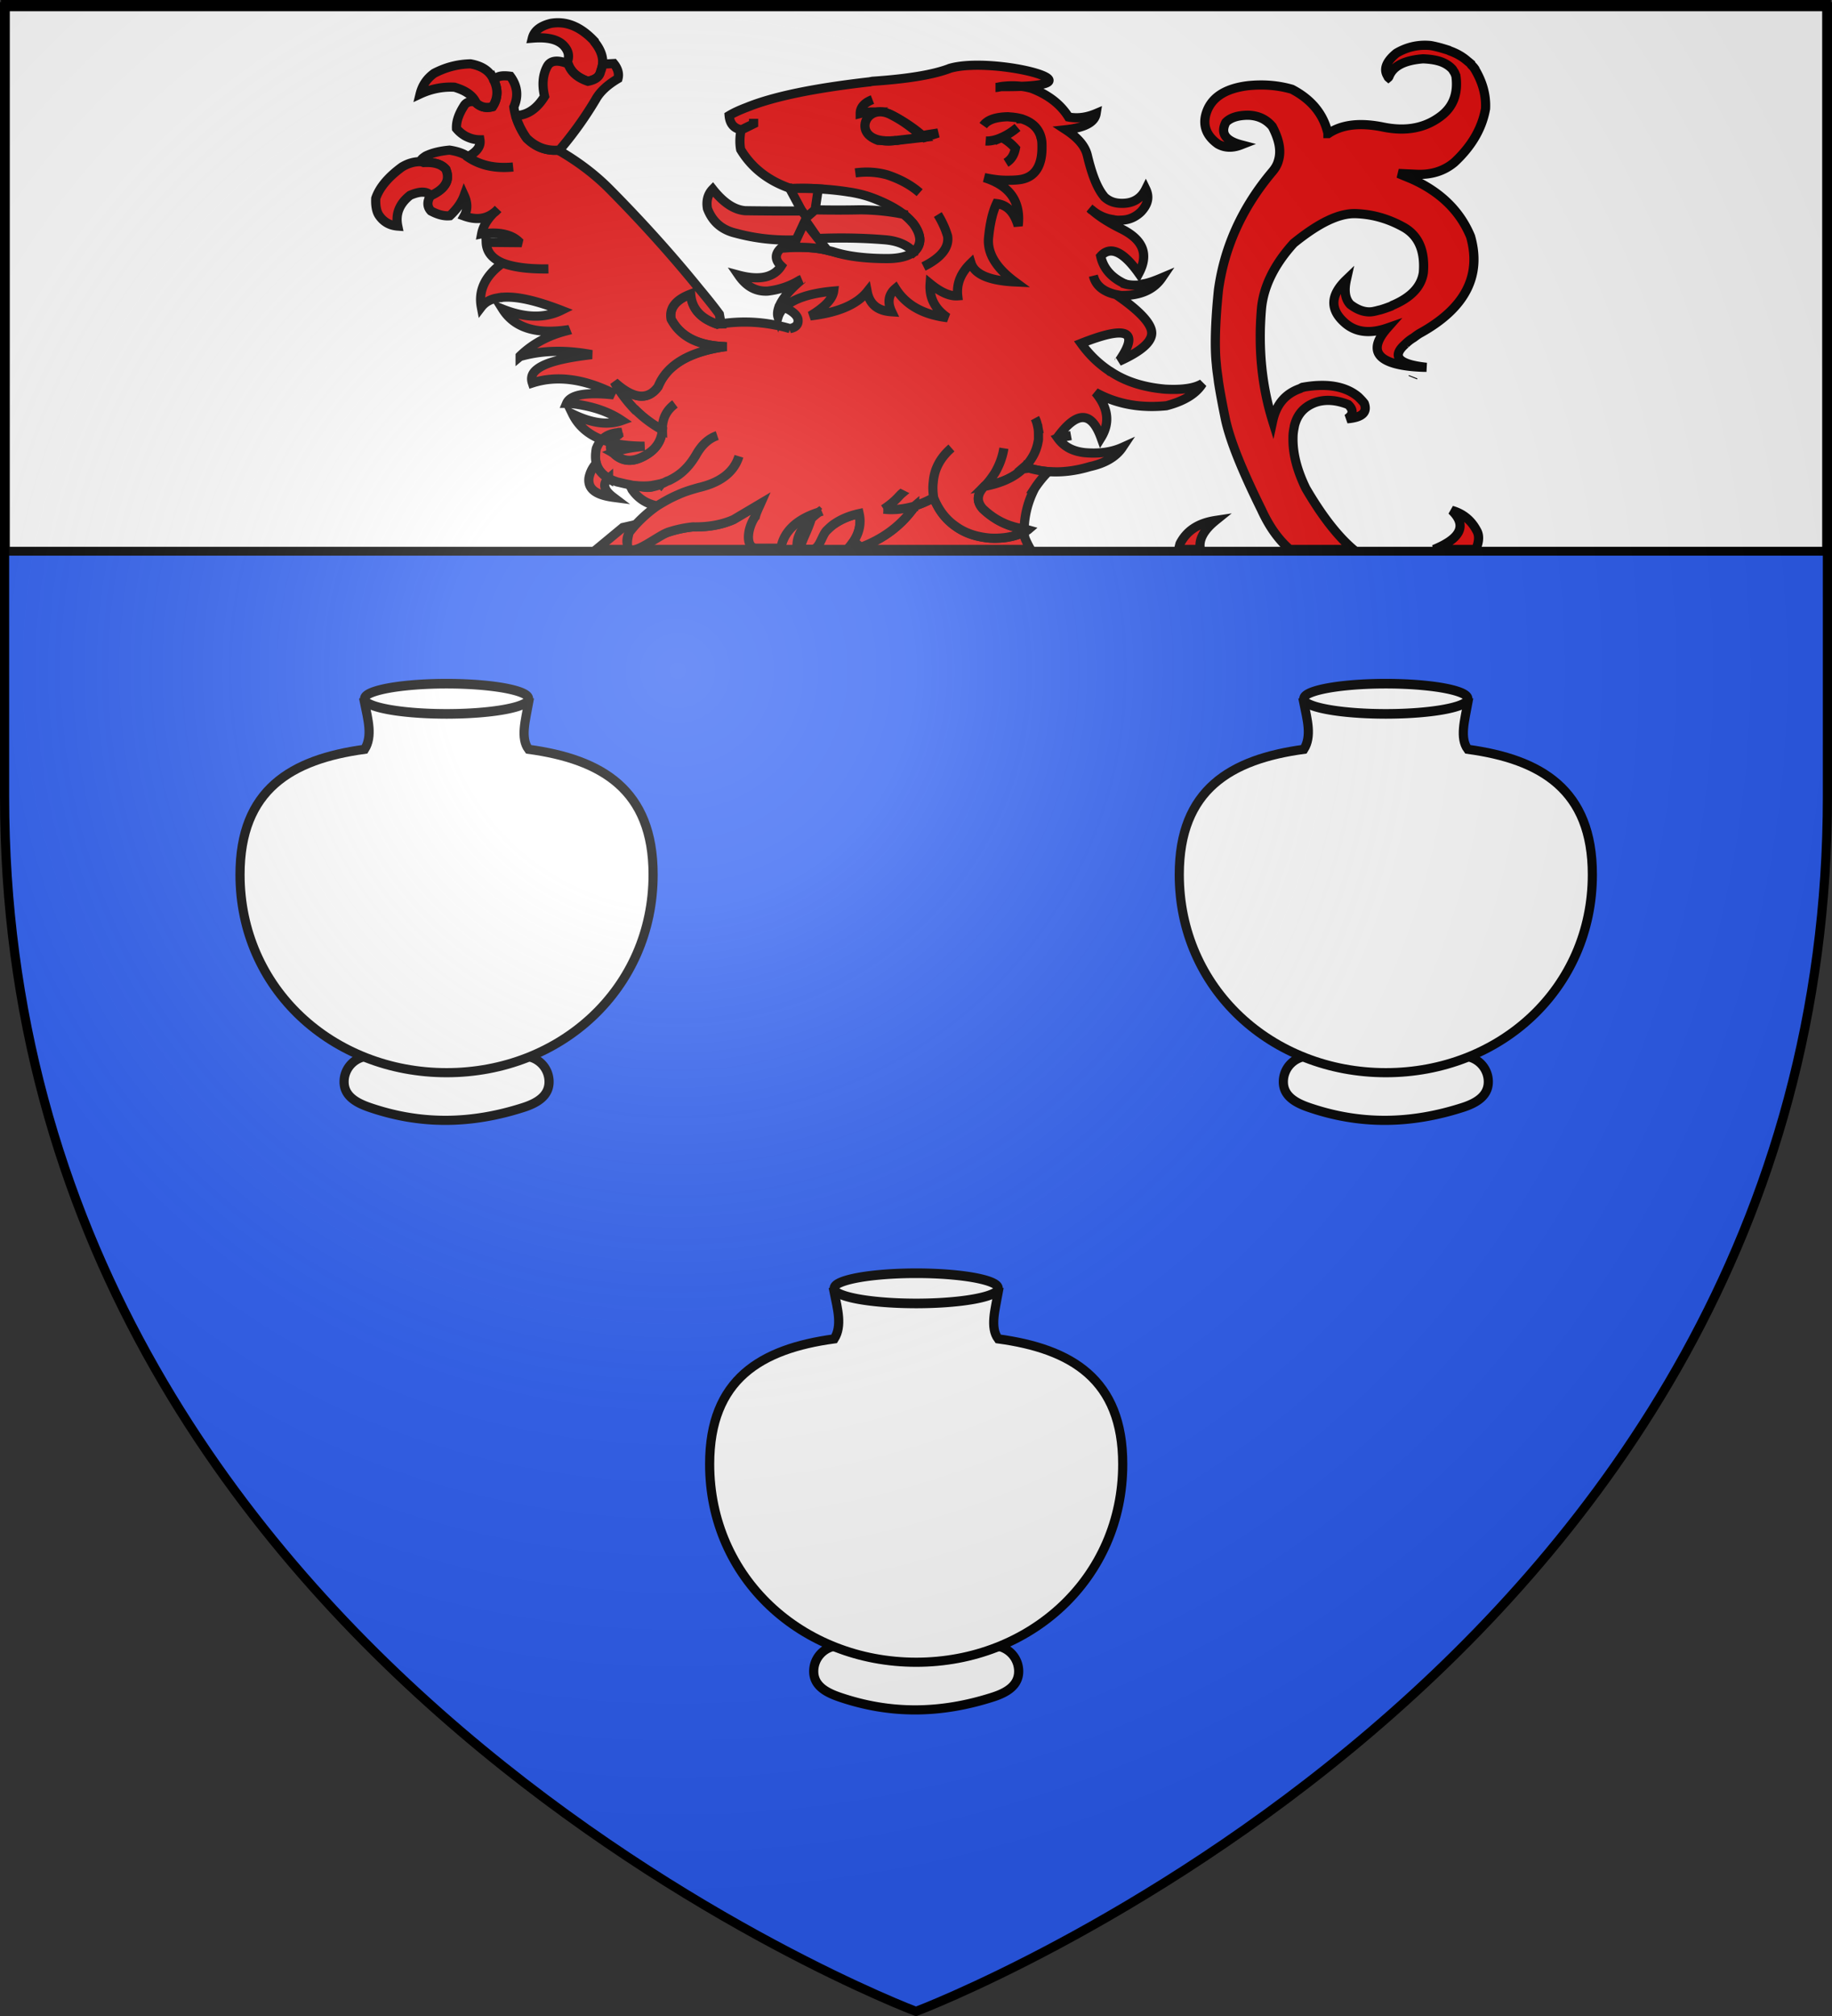
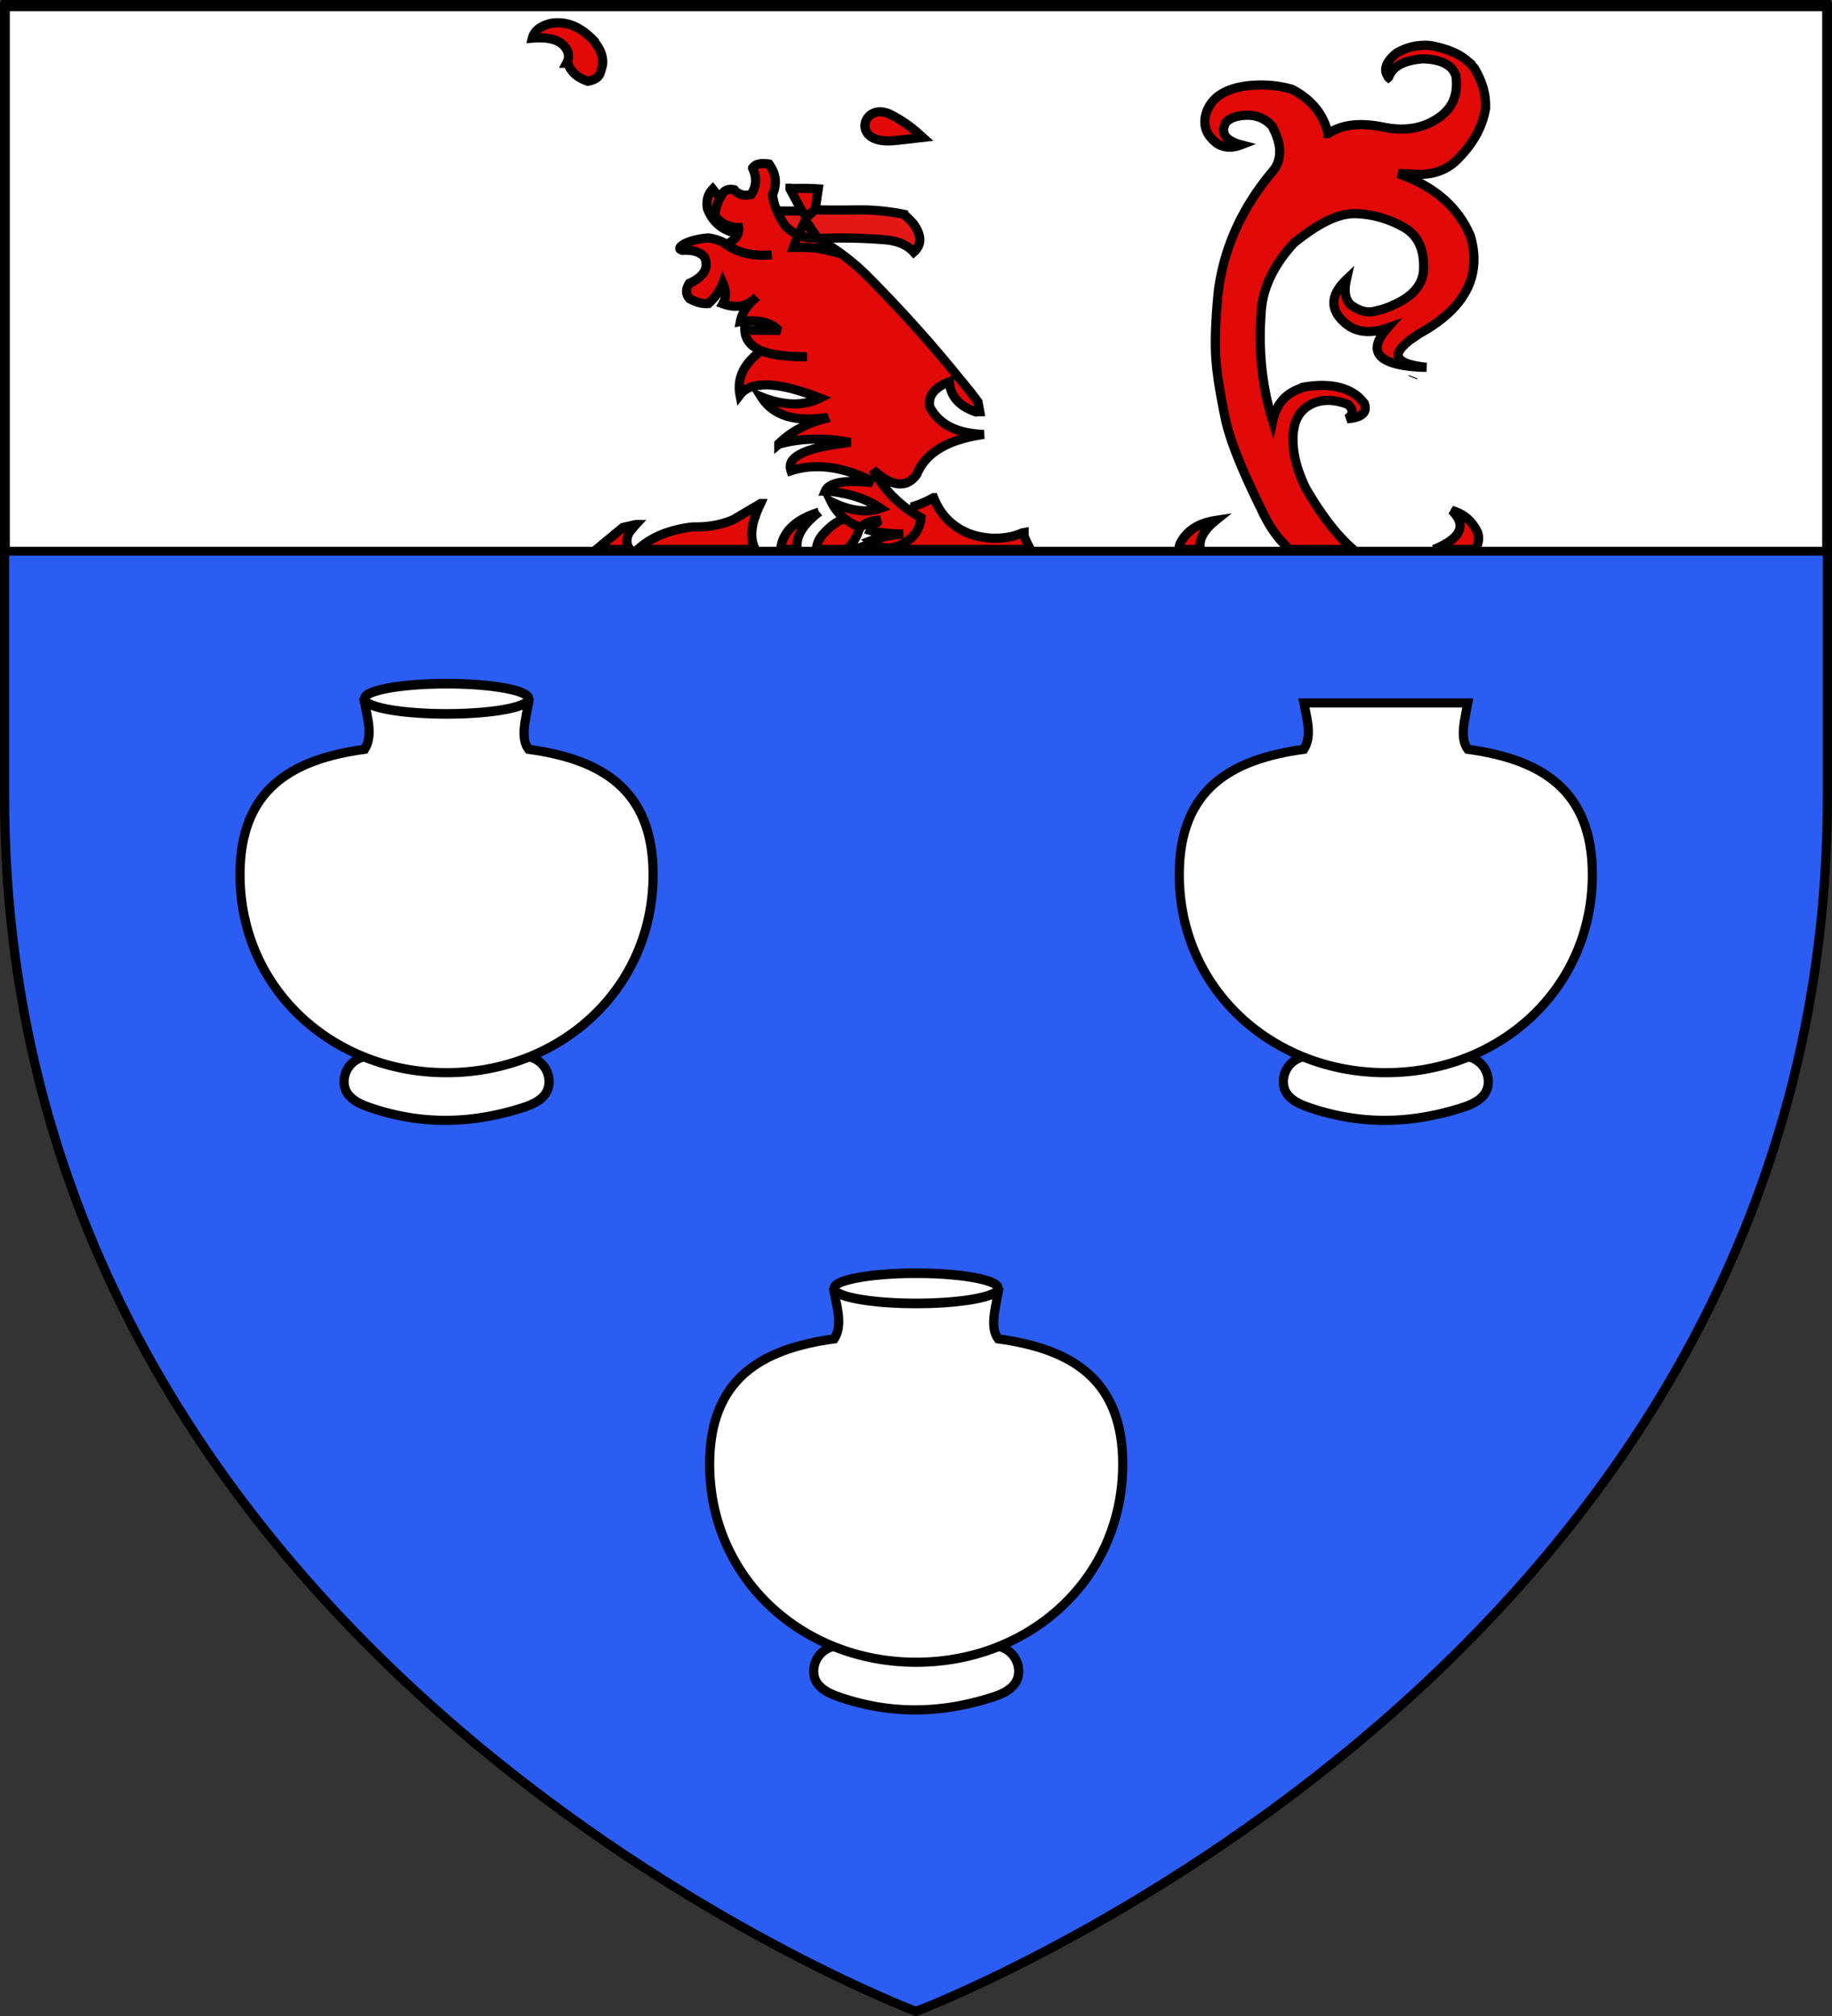
<svg xmlns="http://www.w3.org/2000/svg" xmlns:xlink="http://www.w3.org/1999/xlink" height="660" width="600" version="1.0">
  <rect width="100%" height="100%" fill="#333333" stroke="none" />
  <defs>
    <radialGradient xlink:href="#a" id="b" gradientUnits="userSpaceOnUse" gradientTransform="matrix(1.353 0 0 1.349 -77.63 -85.747)" cx="221.445" cy="226.331" fx="221.445" fy="226.331" r="300" />
    <linearGradient id="a">
      <stop style="stop-color:white;stop-opacity:.314" offset="0" />
      <stop offset=".19" style="stop-color:white;stop-opacity:.251" />
      <stop style="stop-color:#6b6b6b;stop-opacity:.125" offset=".6" />
      <stop style="stop-color:black;stop-opacity:.125" offset="1" />
    </linearGradient>
  </defs>
  <g style="display:inline">
    <path style="fill:#2b5df2;fill-opacity:1;fill-rule:evenodd;stroke:none" d="M300 658.5s298.5-112.32 298.5-397.772V2.176H1.5v258.552C1.5 546.18 300 658.5 300 658.5z" />
    <g style="display:inline">
      <path style="fill:#fff;fill-opacity:1;fill-rule:nonzero;stroke:#000;stroke-width:2.902;stroke-miterlimit:4;stroke-opacity:1;stroke-dasharray:none" d="M1.532 2.114h596.466v179.009H1.532z" transform="translate(.235 -.663)" />
    </g>
  </g>
  <g style="stroke-width:3;stroke-miterlimit:4;stroke-dasharray:none">
    <path d="M467.063 15.406c-3.455-.065-6.714.816-9.72 2.594-3.434 2.805-4.352 5.431-2.75 7.656 0 .097.01.185.126.282.114-.097.104-.279.219-.375 1.372-3.386 5.026-5.236 11.093-5.72 2.634.097 4.803.48 6.406 1.157 1.374.58 2.418 1.348 3.22 2.219.228.29.333.585.562.875.229.29.365.797.594 1.281.8 5.708-.806 10.06-4.813 13.156-5.152 3.967-11.444 5.204-19 3.657-7.557-1.548-13.504-.874-17.969 2.124h-.125v-.093c-1.49-6.385-5.485-11.117-11.781-14.407-4.35-1.257-9.183-1.736-14.563-1.156-7.556.968-12.137 4.055-13.625 9.375-1.03 3.773.243 7.076 3.907 9.688 2.174 1.257 4.68 1.442 7.656.281-5.152-1.354-6.864-3.764-5.031-7.344 1.373-1.45 3.796-2.343 7.344-2.343 3.32.096 5.928 1.365 7.875 3.687 2.29 4.353 2.999 8.023 1.968 11.313-.343 1.257-1.053 2.435-1.969 3.5-9.845 11.705-15.678 24.563-17.625 38.687-1.144 11.125-1.26 19.248-.687 24.375.114 1.838.459 3.687.688 5.719.572 3.676 1.365 7.83 2.28 12.281 1.49 6.869 5.401 16.63 11.813 29.594 2.46 5.393 5.511 9.742 9.25 13h20.813c-5.248-4.457-10.39-11.186-15.531-19.969-2.977-6.095-4.335-11.591-4.22-16.719 0-1.257.21-2.433.438-3.594v-.093c.802-3.29 2.524-5.518 5.156-6.969 3.55-1.935 7.776-1.932 12.47-.094 1.83 1.742 1.716 3.302-.344 4.657 4.806-.387 6.77-2.033 5.625-5.032-.573-.774-1.251-1.447-1.938-2.125-4.007-3.386-9.975-4.573-17.875-3.218-.114.096-.24.093-.469.093-.228.097-.553.31-.781.407-4.924 1.74-7.793 5.304-8.938 10.625-3.548-11.416-4.8-23.684-3.656-36.938.687-7.062 4.122-14.22 10.531-21.281 8.13-6.579 14.765-9.881 20.375-9.688 5.495.194 10.652 1.664 15.688 4.469 4.924 2.806 6.979 7.813 6.406 14.875-.688 4.547-4.004 8.047-9.844 10.563-.343.096-.457.278-.687.375-1.03.387-2.283.863-3.656 1.25-.573.096-1.147.31-1.719.406-2.633.677-5.398-.187-8.031-2.219-1.717-1.838-2.052-4.546-1.25-8.125-5.152 4.934-5.486 9.556-.906 13.813 3.662 3.482 8.472 4.062 14.312 2.03-6.412 7.256-3.563 11.624 8.688 12.688 1.259.097 2.636.188 4.125.188-9.273-.968-11.57-3.593-6.875-7.656a13.102 13.102 0 0 1 2.625-2.032c.8-.58 1.49-1.141 2.406-1.625 14.538-8.126 19.944-18.664 16.281-31.531-3.32-8.03-9.509-14.337-18.781-18.594-1.488-.677-3.096-1.257-4.813-2.031 1.946.097 4.001.185 6.063.281 4.807.194 8.931-1.132 12.25-3.937 5.61-5.224 9.042-11.05 10.187-17.532.23-4.352-.93-8.709-3.562-13.062-.116-.097-.094-.188-.094-.188-.343-.483-.689-.769-1.031-1.156-.116-.193-.219-.278-.219-.375-.458-.387-.822-.675-1.281-1.062-1.488-1.258-3.324-2.32-5.5-3.094-.115-.097-.324-.122-.438-.219-1.833-.58-3.667-1.144-5.843-1.531-.501-.048-1.007-.084-1.5-.094zM305.78 163.5a34.415 34.415 0 0 1-6.187 2.719c0 .193-.104.276-.219.469-4.236 5.902-9.965 10.257-17.406 13.062-.682.252-1.387.493-2.094.719h57.656a30.052 30.052 0 0 1-2-4.094c-.114-.484-.125-.856-.125-1.438l-.562.094c-2.977 1.354-6.525 1.912-10.531 1.719-4.58-.387-8.223-1.619-11.313-3.844-3.207-2.225-5.615-5.343-7.219-9.406zm-56.687 1.938-8.813 5.218c-3.663 1.645-8.13 2.535-13.281 2.438h-.094c-2.747.29-5.377.85-7.781 1.625a27 27 0 0 0-10.25 5.75h38.5c-1.485-2.857-1.551-6.378-.094-10.688l.094-.093c.343-1.355 1.032-2.703 1.719-4.25zm226.344 2.218c5.078 4.865 3.126 9.17-5.813 12.813h13.719c1.125-2.587 1.219-4.698.219-6.313-1.718-3.192-4.348-5.436-8.125-6.5zm-207.22.594c-7.326 2.32-11.552 6.083-12.468 11.5.053.242.123.478.188.719h5.187c-.53-3.368.998-6.726 4.594-10.094a24.18 24.18 0 0 1 2.5-2.125zm13.157.469c-3.09.677-5.71 1.765-8 3.312-.916.582-1.73 1.351-2.531 2.125-2.279 2.07-3.399 4.171-3.438 6.313h9.969c.842-.854 1.54-1.768 2.188-2.656 1.946-2.903 2.499-5.999 1.812-9.094zm116.781 2.25c-5.724.87-9.512 3.368-11.687 7.625-.184.635-.32 1.264-.438 1.875h7.125c-.68-3.082.997-6.263 5-9.5zm-189.906 1.344-4.25.968-8.688 7.188h11.063c-1.255-1.464-1.388-3.335-.313-5.531.687-.87 1.387-1.756 2.188-2.625z" style="fill:#e20909;fill-opacity:1;stroke:#000;stroke-width:3;stroke-miterlimit:4;stroke-opacity:1;stroke-dasharray:none" transform="translate(0 -.588)" />
-     <path d="M311.152 22.943c-5.495 2.128-13.967 3.483-25.414 4.257-.344.096-.687.096-.916.193h-.115c-17.858 2.032-31.252 4.74-40.067 8.32-2.29.87-4.236 1.741-5.838 2.709.229 2.612 1.488 4.16 3.892 4.643v.097l4.121-2.032v-1.644 1.644l-4.121 2.032c-.458 2.418-.458 4.547-.115 6.385 3.55 5.901 8.93 10.158 16.142 12.673h.114l.115.097c3.205-.097 6.296-.097 9.043.096 3.778.194 7.213.58 10.189 1.064h.114c2.977.484 5.495 1.161 7.785 2.032 4.007 1.548 7.327 3.29 9.845 5.224 1.26.967 2.29 2.032 3.205 3.096 2.748 3.773 2.862 6.868.115 9.287a1.583 1.583 0 0 0-.458.29c-1.603 1.064-4.236 1.838-8.242 1.838-7.213 0-13.165-.774-17.63-2.225-.572-.193-1.26-.29-1.946-.484-3.091-.774-6.869-1.064-11.105-.967-1.259.097-2.747.193-4.12.29-2.061 1.935-1.947 3.87.114 5.805-2.404 3.773-7.098 4.837-13.967 2.999 2.519 3.676 5.61 5.417 9.502 5.224 3.434-.387 7.098-1.452 10.532-3.58l.687-.29c-.23.097-.458.193-.458.484-3.549 2.999-5.838 5.804-6.869 8.223v.096c-.114 0-.114 0-.114.097-.458 1.258-.687 2.419-.344 3.483.344-1.161 1.03-2.225 2.061-3.193 2.976-2.805 8.357-4.643 16.141-5.32-.343 2.612-2.976 5.32-7.67 8.126 9.159-1.064 15.34-3.773 18.66-7.933.802 4.16 3.435 6.288 8.014 6.579-1.488-3.096-1.03-5.708 1.259-7.643 3.32 5.32 8.93 8.61 17.056 9.577-4.121-2.805-6.067-6.481-5.724-11.125 3.55 2.902 6.525 4.16 9.044 3.967-.458-3.967 1.03-7.546 4.35-10.739 1.145 3.676 5.953 5.805 14.426 6.192-6.297-4.644-9.044-9.384-8.702-14.221.458-4.934 1.374-8.707 2.633-11.416 3.434.387 5.724 2.71 7.098 7.256.916-7.933-2.747-13.157-11.105-15.769 2.405.484 4.808.87 7.098.87 1.488 0 2.862 0 4.35-.193 4.808-.58 7.441-4.063 7.441-10.448 0-1.257 0-2.418-.343-3.385v-.097c-.802-2.902-2.862-4.837-6.068-5.901-.114-.097-.343-.097-.457-.097 0-.097-.228-.097-.228-.097-.688-.193-1.26-.29-2.062-.387-.572-.097-1.26-.097-1.945-.193-4.007.096-6.754.967-8.13 2.902 1.375-1.935 4.123-2.806 8.13-2.902.687.096 1.373.096 1.945.193.801.097 1.374.194 2.062.387 0 0 .228 0 .228.097.115 0 .344 0 .457.097 3.206 1.064 5.266 2.999 6.068 5.9v.098c.343.967.343 2.128.343 3.385 0 6.385-2.633 9.868-7.44 10.448-1.49.194-2.863.194-4.351.194-2.29 0-4.694-.387-7.098-.87 8.358 2.611 12.02 7.835 11.105 15.768-1.374-4.547-3.664-6.869-7.098-7.256-1.26 2.71-2.174 6.482-2.633 11.416-.343 4.837 2.405 9.577 8.702 14.22-8.472-.386-13.281-2.515-14.426-6.19-3.319 3.192-4.808 6.771-4.35 10.738-2.519.193-5.495-1.065-9.044-3.967-.343 4.644 1.603 8.32 5.724 11.125-8.128-.967-13.737-4.256-17.056-9.577-2.29 1.935-2.747 4.547-1.26 7.643-4.578-.29-7.211-2.419-8.013-6.579-3.32 4.16-9.501 6.869-18.66 7.933 4.694-2.806 7.327-5.514 7.67-8.126-7.784.677-13.165 2.515-16.141 5.32 2.747 1.258 4.236 2.612 4.465 3.967.229 1.644-.687 2.612-2.633 2.999a43.39 43.39 0 0 0-4.808-1.161c-5.839-1.161-11.563-1.258-17.287-.484-.229 0-.343 0-.458.097-.457 0-.915 0-1.259.097-5.61-1.935-8.357-5.224-8.7-9.868-4.808 1.838-7.098 4.547-6.411 8.223 3.091 5.805 8.93 8.707 17.744 8.997h.573-.573c-11.791 1.645-19.118 5.998-21.98 13.06-3.32 4.644-8.128 4.16-14.31-1.451.344.774.916 1.645 1.374 2.322 1.603 2.515 3.435 4.74 5.38 6.772h.115c2.633 2.612 5.495 4.74 8.815 6.578-.114-3.58 1.26-6.385 4.121-8.513-2.862 2.128-4.235 4.934-4.12 8.513-.344 3.773-2.29 6.578-5.954 8.513-3.663 2.032-6.754 1.838-9.387-.29-.343-.29-.572-.58-.916-.774-.801-.967-1.03-2.032-.343-3.29l-3.206-.967c-.801.774-1.373 1.742-1.831 2.903-.344 1.838-.344 3.482 0 4.837.572 2.128 1.946 3.676 4.006 4.933.802.387 1.718.774 2.862 1.161 1.374.29 2.748.678 4.007.871.23.097.573.097.801.193.573.097 1.26.097 1.947.193 1.488.098 2.976.098 4.464-.097 1.03-.193 2.175-.387 3.32-.677.23-.097.458-.193.687-.193.572-.29 1.03-.58 1.717-.774 1.374-.678 2.862-1.548 4.121-2.612 1.832-1.548 3.32-3.386 4.694-5.708 1.832-3.29 4.121-5.418 6.983-6.385-2.862.967-5.151 3.096-6.983 6.385-1.374 2.322-2.862 4.16-4.694 5.708-1.259 1.065-2.747 1.934-4.12 2.612-.688.193-1.146.483-1.718.774-.229 0-.458.097-.687.193l-.229.29a20.87 20.87 0 0 1-2.976.87c-.23.098-.458.098-.458.098-1.488.097-2.862 0-4.121-.484-.687-.097-1.374-.097-1.947-.193-.228-.097-.572-.097-.8-.193.114.097.114.29.228.386 0 .193.229.484.344.677 0 .097.114.29.228.387 0 .097 0 .193.115.29 1.946 2.805 4.693 4.547 8.128 5.223 2.175-1.353 4.35-2.61 6.869-3.676 2.06-.967 4.35-1.644 6.754-2.32 7.097-1.645 11.562-5.031 13.165-10.256-1.603 5.224-6.068 8.61-13.165 10.255-2.404.677-4.694 1.354-6.754 2.321-2.519 1.065-4.694 2.322-6.87 3.676-2.518 1.743-4.807 3.773-6.982 6.096-.802.87-1.489 1.741-2.175 2.611-3.286 12.2 8.273 1.304 13.05-.193a38.785 38.785 0 0 1 7.785-1.645h.114c5.152.097 9.616-.774 13.28-2.419l8.814-5.224c-.687 1.55-1.373 2.903-1.717 4.257l-.114.097c-2.886 4.44-2.974 10.263.417 10.263h8.054c.916-5.418 5.152-9.49 12.478-11.811.344-.098.687-.193.916-.29-.229.097-.572.192-.916.29a24.432 24.432 0 0 0-2.518 2.128c-1.392 4.908-4.905 10.037-2.723 10.037h3.047c2.43 0 3.108-4.64 4.827-6.264.802-.774 1.603-1.548 2.519-2.128 2.29-1.548 4.922-2.611 8.013-3.288.687 3.095.115 6.19-1.831 9.092l2.404 1.935c7.44-2.804 13.165-7.158 17.4-13.06.115-.192.23-.29.23-.484-.115.098-.344.098-.344.194h-.115c-3.32.87-6.525 1.258-9.73.87h-.115.115c2.06-1.354 3.778-2.805 5.151-4.353.23-.193.344-.387.573-.581a17.037 17.037 0 0 1 0 0c-.23.193-.344.387-.573.581-1.373 1.548-3.09 3-5.151 4.354h-.115.115c3.205.386 6.41 0 9.73-.871h.115c0-.097.229-.097.343-.194a34.226 34.226 0 0 0 6.18-2.708c-.227-1.742-.342-3.386-.114-5.128.344-4.256 2.29-7.932 5.953-11.125-3.663 3.193-5.61 6.869-5.953 11.125-.228 1.742-.114 3.386.115 5.128 1.603 4.063 4.007 7.159 7.213 9.384 3.09 2.225 6.753 3.482 11.332 3.87 4.007.193 7.557-.388 10.532-1.742.115-.098.344-.194.573-.29h.114c0-.098.23-.194.345-.292.228-.096.687-.29.8-.386-.343-.097-.8-.193-1.26-.29-5.265-.775-9.615-2.902-13.508-6.58-2.175-2.418-1.946-4.836.457-7.351 1.374-1.355 2.405-2.806 3.434-4.354 1.49-2.515 2.519-5.224 2.978-8.126-.458 2.902-1.488 5.611-2.978 8.126-1.029 1.548-2.06 3-3.434 4.354 5.61-1.065 9.73-3 12.593-5.708.229-.193.458-.484.688-.676l.114-.098c.116-.194.344-.386.458-.58h.114-.114c.114-.098.114-.098.229-.194 1.945-2.322 3.09-4.74 3.549-7.449.114-.387.114-.677.114-1.064v-.871c0-.774 0-1.548-.114-2.322-.115 0-.115 0 0 0-.23-1.16-.458-2.321-1.03-3.386.572 1.065.8 2.226 1.03 3.386-.115 0-.115 0 0 0 .114.774.114 1.548.114 2.322v.871c0 .387 0 .677-.114 1.064-.458 2.709-1.603 5.127-3.549 7.449-.116.097-.116.097-.116.194h-.114c-.116.193-.344.386-.458.58l-.114.098c.114.096.228.096.343.096.343.097.687.29 1.03.29 1.945.582 4.121.968 6.297 1.162 4.35.29 8.813-.194 13.621-1.645 4.923-1.064 8.586-3.192 10.647-6.288-3.435 1.548-7.556 2.128-12.135 1.741-4.007-.387-6.983-1.935-9.044-4.837l.23-.097h.115-.112l-.23.097 4.352-.774-3.779.677-.228-.677c6.181-8.126 10.76-7.836 13.852.677 2.977-4.837 2.404-9.77-1.831-14.801 6.868 3.773 14.537 5.224 23.239 4.353 5.952-1.547 9.845-4.063 11.79-7.255-2.518 1.548-6.524 2.128-12.134 1.838-6.869-.58-12.937-2.419-17.86-5.708-.228 0-.343-.097-.343-.193-3.663-2.419-6.754-5.418-9.387-9.094 15.11-5.998 19.232-4.063 12.478 5.708 0 .097 0 .097-.116.193 7.098-3.192 10.761-6.288 10.761-9.287 0-2.999-3.892-7.255-11.677-12.576-4.235-.968-6.64-3-7.44-6.192.8 3.193 3.205 5.224 7.44 6.192.688.097 1.26.29 1.947.29 6.067 0 10.417-1.935 13.05-5.804-2.29.967-4.351 1.741-6.182 2.031-.114 0-.114 0-.114.097h-.23c-.228.097-.457.097-.457.193-1.946.194-3.663.097-5.036-.29 0-.097-.116-.097-.229-.097-4.122-1.934-6.869-4.837-7.784-8.996 3.09-3.483 7.325-1.645 12.477 5.61 3.32-6.19 1.488-10.931-5.609-14.51-4.122-2.032-7.326-4.064-9.73-6.192l-.23-.097c-.228-.193-.343-.387-.572-.58.23.193.344.387.573.58l.229.097a13.5 13.5 0 0 0 6.868 3.096c.8.193 1.718.29 2.518.193 2.634 0 4.808-.967 6.64-2.709 2.29-2.418 2.863-4.837 1.602-7.449-1.488 3-4.007 4.547-7.325 4.644-2.634.097-4.58-.58-6.182-2.032-.458-.58-.916-1.16-1.26-1.74-1.717-2.71-3.09-6.58-4.35-11.803-.688-3.096-3.09-5.901-7.097-8.513 6.18-.678 9.501-2.419 9.958-5.321-2.976 1.257-5.951 1.741-9.042 1.16-2.519-4.062-6.526-7.255-12.136-9.383-3.09-.87-6.411-1.064-9.959-.58-.572.096-1.26.29-1.832.29.572 0 1.26-.194 1.832-.29 37.465.293-1.981-10.207-16.713-5.997zm16.485 22.83c-1.833.775-3.55 1.065-4.809.968 1.26.097 2.977-.193 4.809-.967.228-.097.343-.194.456-.194 1.717-.774 3.435-1.838 5.152-3.289-1.717 1.451-3.435 2.515-5.152 3.29 1.717.967 3.091 2.031 4.465 3.579-.458 2.225-1.374 3.676-3.09 4.74 1.716-1.064 2.632-2.515 3.09-4.74-1.374-1.548-2.748-2.612-4.465-3.58-.113 0-.228.097-.456.194zm-41.213-8.512c1.718 0 3.206.193 4.809.677.228.097.572.29.915.387 4.122 2.128 7.67 4.547 10.647 7.255l4.464-1.45-3.37.525-10.138 1.893c-.458 0-.801 0-1.145.097a17.725 17.725 0 0 1-3.205 0c-.573-.097-1.26-.097-1.832-.097-2.29-.87-3.549-2.225-3.778-4.16-.343-1.838.573-3.58 2.633-5.127h-1.373c-1.03.096-2.175.193-3.32.483 0-1.934 1.26-3.482 4.007-4.546-2.748 1.064-4.007 2.612-4.007 4.546 1.145-.29 2.29-.387 3.32-.483h1.373zm23.926 40.63c-.687-2.321-1.717-4.643-3.205-7.061 1.488 2.418 2.518 4.74 3.205 7.062.573 3.676-2.06 7.062-7.897 9.964 5.837-2.902 8.47-6.288 7.897-9.964zm-9.158-14.22c-2.976-2.612-6.525-4.45-10.532-5.805-3.434-.967-6.869-1.16-10.532-.677 3.663-.483 7.098-.29 10.532.677 4.007 1.355 7.556 3.193 10.532 5.805z" style="fill:#e20909;fill-opacity:1;stroke:#000;stroke-width:3;stroke-miterlimit:4;stroke-opacity:1;stroke-dasharray:none" transform="translate(0 -.588)" />
    <path d="M292.606 46.645c.344-.097.687-.097 1.145-.097l8.496-.968c-2.976-2.708-5.977-5.127-10.099-7.255-9.377-5.281-14.237 9.638.458 8.32zM266.963 69.282l1.03-6.869c-2.747-.193-5.838-.193-9.043-.096l-.115-.097h-.114v.193l3.892 7.256 1.603 2.031 2.747-2.418z" style="fill:#e20909;fill-opacity:1;stroke:#000;stroke-width:3;stroke-miterlimit:4;stroke-opacity:1;stroke-dasharray:none" transform="translate(0 -.588)" />
    <path d="m264.076 73.152 3.803 5.514c7.098-.29 14.195-.194 21.522.387 4.35.29 7.67 1.644 9.845 4.063 2.747-2.419 2.633-5.514-.114-9.287-.916-1.064-1.947-2.129-3.206-3.096a72.687 72.687 0 0 0-14.31-1.451c-4.579.097-9.387.097-14.653 0l-2.747 2.418-1.603-2.031c-6.525 0-12.707 0-18.545-.097-3.664-.29-7.213-2.709-10.647-7.062-1.603 1.645-2.175 3.87-1.717 6.385 1.603 4.257 4.694 6.965 9.273 8.03 6.067 1.644 12.363 2.418 19.117 2.224.23-.096.458-.096.687-.096l3.295-5.902z" style="fill:#e20909;fill-opacity:.941;stroke:#000;stroke-width:3;stroke-miterlimit:4;stroke-opacity:1;stroke-dasharray:none" transform="translate(0 -.588)" />
-     <path d="m267.879 78.666-4.35-5.514-2.748 5.9-.916 2.516c4.236-.097 8.014.193 11.105.967l-3.091-3.87zM183.165 49.934c-.114 0-.229-.194-.343-.194-3.778.29-7.212-.87-10.303-3.87a25.478 25.478 0 0 1-3.664-7.448c-.229-.968-.458-1.838-.572-2.806 1.603-3.58 1.145-6.965-1.145-10.06-2.862-.388-4.464 0-5.266 1.257-.114 0-.114 0-.114.096 1.488 3.096 1.26 5.998-.458 8.61-2.175.58-3.892.097-5.38-1.257 0-.097 0-.194-.115-.29-1.832-.387-3.205.096-3.892 1.354-1.717 2.709-2.519 5.127-2.404 7.352.801.968 1.717 1.742 2.862 2.419 1.488.774 2.976 1.257 4.808 1.257.343 2.129-.916 3.87-3.893 5.515-.114 0-.114 0-.114.096 4.121 2.806 9.044 3.87 14.882 3.29-5.838.58-10.76-.484-14.882-3.29 0-.096 0-.096.114-.096-1.373-.968-3.434-1.742-6.067-2.129-3.205.29-5.838.968-7.784 1.935-1.03.677-1.489 1.064-1.489 1.451-.114.29.23.484.802.677 3.32-.193 5.724.484 7.212 2.129 1.603 3.482 0 6.481-4.923 8.706-1.259 1.935-1.144 3.676.115 5.03 2.175 1.162 4.235 1.742 6.182 1.549 2.404-2.225 3.892-4.45 4.693-6.675 1.145 2.515 1.145 4.74 0 6.771 3.778 1.355 6.983 1.065 9.73-1.064.459-.29.917-.774 1.375-1.257-.458.483-.916.967-1.374 1.257-2.175 2.129-3.549 4.45-4.007 6.869.458-.097.916-.097 1.374-.097 4.808-.484 8.471.484 10.646 2.515l-.114.484-10.418-.097c.115 3.096 1.946 5.321 5.38 6.772 3.435 1.355 8.472 2.032 14.997 1.935-6.525.097-11.562-.58-14.996-1.935-5.724 4.16-8.014 8.997-6.983 14.415 1.259-1.645 3.205-2.71 5.609-3 .229-.096.458-.096.687-.096.114-.097.343-.097.458-.097h.229c4.579-.387 10.99 1.064 19.232 4.257-5.495 2.708-11.906 2.515-19.232-.387 3.778 5.998 10.646 8.223 20.606 6.868l.114.29c-5.953 1.548-10.76 4.16-14.767 7.933v.097l-.23.193v.097c.115-.097.344-.097.344-.097h.115c7.097-1.934 14.653-2.031 23.01-.483-9.273 1.064-15.226 2.612-17.973 4.837-1.603 1.257-2.061 2.709-1.489 4.45 7.785-2.515 16.485-1.451 25.872 3.096l-.114.193-.229.484c-8.471-.774-13.165.193-14.31 2.902.916 0 1.717.097 2.633.193 6.411.871 11.448 2.71 15.455 5.418-4.58 1.645-9.96.87-16.142-2.128 1.832 3.773 5.037 6.675 9.617 8.416 1.259-1.354 3.09-2.128 5.494-2.322 0-.097 0-.097.115 0 .229-.097.572-.097.801-.097a3.27 3.27 0 0 0-.916.774 1.7 1.7 0 0 1-.343.194c-.916.774-1.603 1.644-1.946 2.418.343.097.687.194 1.145.29.114.097.229.097.343.097 2.748.484 5.838.774 9.273.774-4.236.387-7.67 1.065-10.418 2.129.344.193.573.483.916.774 2.633 2.128 5.724 2.321 9.387.29 3.664-1.935 5.61-4.74 5.953-8.513-3.32-1.838-6.182-3.967-8.815-6.579h-.114c-1.946-2.031-3.778-4.256-5.38-6.772-.458-.677-1.03-1.547-1.374-2.321 6.182 5.61 10.99 6.094 14.31 1.45 2.861-7.061 10.188-11.415 21.98-13.06-8.816-.29-14.654-3.192-17.745-8.996-.687-3.676 1.603-6.385 6.411-8.223.343 4.643 3.09 7.933 8.7 9.867.344-.096.802-.096 1.26-.096l-.573-3.193c-2.06-2.805-4.35-5.61-6.525-8.223-8.93-11.028-18.775-21.96-29.421-32.698-4.694-4.74-10.189-8.9-16.485-12.576zM196.674 24.104c.343-.87.572-1.741.686-2.515.23-2.419-.686-4.837-2.633-7.256-.114-.097-.114-.193-.114-.29-4.465-4.74-9.158-6.675-14.195-5.804-3.55.87-5.495 2.515-6.068 4.837 4.694-.387 8.014.29 10.074 2.225 1.832 1.838 2.29 3.87 1.145 5.998.115 0 .23 0 .458.096.916 2.709 3.091 4.644 6.525 5.805 2.404-.484 3.778-1.451 4.122-3.096z" style="fill:#e20909;fill-opacity:1;stroke:#000;stroke-width:3;stroke-miterlimit:4;stroke-opacity:1;stroke-dasharray:none" transform="translate(0 -.588)" />
-     <path d="M197.36 21.589a11.61 11.61 0 0 1-.686 2.515c-.344 1.645-1.718 2.612-4.122 3.096-3.434-1.161-5.609-3.096-6.525-5.805-.229-.096-.343-.096-.458-.096-3.09-1.161-5.266-.871-6.296.967-1.488 2.709-1.832 5.998-.916 9.867-2.518 4.064-5.61 6.192-9.387 6.289h-.115a25.478 25.478 0 0 0 3.664 7.449c3.09 2.999 6.525 4.16 10.303 3.87.114 0 .229.193.343.193l.458-.677a118.612 118.612 0 0 0 11.562-16.253c1.374-2.418 3.778-4.643 7.213-6.675.457-1.645-.115-3.386-1.374-4.934l-3.663.194zM161.758 26.91c-.115-.097-.115-.194-.115-.29-1.259-2.806-3.777-4.45-7.555-5.128-4.121.097-8.014 1.064-11.906 3.096-2.404 1.741-3.892 3.966-4.58 6.772 3.55-1.645 7.328-2.419 11.22-2.225 3.663 1.064 5.953 2.708 6.983 4.837.114.096.114.193.114.29 1.489 1.354 3.206 1.838 5.38 1.257 1.718-2.612 1.947-5.514.459-8.61zM145.96 55.932c-1.488-1.645-3.892-2.322-7.212-2.129-.573-.193-.916-.387-.802-.677l-.343.387c-2.06 0-4.007.58-5.953 1.741-4.35 3.193-7.327 6.579-8.586 10.255-.114 2.419.23 4.257 1.03 5.514 1.489 2.225 3.55 3.386 6.182 3.58-.801-3.87.458-7.256 4.007-10.061 3.32-1.452 5.61-1.355 6.754.096 4.923-2.225 6.525-5.224 4.923-8.706zM199.307 157.22c-2.061-1.258-3.435-2.805-4.007-4.935a9.676 9.676 0 0 0-2.404 4.74c-.458 3.58 2.175 5.612 8.013 6.386-3.205-2.419-3.663-4.45-1.602-6.192zM338.855 160.508a35.214 35.214 0 0 1 4.465-5.514c-2.175-.193-4.351-.58-6.296-1.16l-2.062.29c-2.862 2.71-6.983 4.644-12.593 5.707-2.404 2.515-2.633 4.934-.456 7.352 3.89 3.678 8.242 5.805 13.508 6.58.114-4.354 1.145-8.805 3.434-13.255z" style="fill:#e20909;fill-opacity:1;stroke:#000;stroke-width:3;stroke-miterlimit:4;stroke-opacity:1;stroke-dasharray:none" transform="translate(0 -.588)" />
+     <path d="m267.879 78.666-4.35-5.514-2.748 5.9-.916 2.516c4.236-.097 8.014.193 11.105.967l-3.091-3.87zc-.114 0-.229-.194-.343-.194-3.778.29-7.212-.87-10.303-3.87a25.478 25.478 0 0 1-3.664-7.448c-.229-.968-.458-1.838-.572-2.806 1.603-3.58 1.145-6.965-1.145-10.06-2.862-.388-4.464 0-5.266 1.257-.114 0-.114 0-.114.096 1.488 3.096 1.26 5.998-.458 8.61-2.175.58-3.892.097-5.38-1.257 0-.097 0-.194-.115-.29-1.832-.387-3.205.096-3.892 1.354-1.717 2.709-2.519 5.127-2.404 7.352.801.968 1.717 1.742 2.862 2.419 1.488.774 2.976 1.257 4.808 1.257.343 2.129-.916 3.87-3.893 5.515-.114 0-.114 0-.114.096 4.121 2.806 9.044 3.87 14.882 3.29-5.838.58-10.76-.484-14.882-3.29 0-.096 0-.096.114-.096-1.373-.968-3.434-1.742-6.067-2.129-3.205.29-5.838.968-7.784 1.935-1.03.677-1.489 1.064-1.489 1.451-.114.29.23.484.802.677 3.32-.193 5.724.484 7.212 2.129 1.603 3.482 0 6.481-4.923 8.706-1.259 1.935-1.144 3.676.115 5.03 2.175 1.162 4.235 1.742 6.182 1.549 2.404-2.225 3.892-4.45 4.693-6.675 1.145 2.515 1.145 4.74 0 6.771 3.778 1.355 6.983 1.065 9.73-1.064.459-.29.917-.774 1.375-1.257-.458.483-.916.967-1.374 1.257-2.175 2.129-3.549 4.45-4.007 6.869.458-.097.916-.097 1.374-.097 4.808-.484 8.471.484 10.646 2.515l-.114.484-10.418-.097c.115 3.096 1.946 5.321 5.38 6.772 3.435 1.355 8.472 2.032 14.997 1.935-6.525.097-11.562-.58-14.996-1.935-5.724 4.16-8.014 8.997-6.983 14.415 1.259-1.645 3.205-2.71 5.609-3 .229-.096.458-.096.687-.096.114-.097.343-.097.458-.097h.229c4.579-.387 10.99 1.064 19.232 4.257-5.495 2.708-11.906 2.515-19.232-.387 3.778 5.998 10.646 8.223 20.606 6.868l.114.29c-5.953 1.548-10.76 4.16-14.767 7.933v.097l-.23.193v.097c.115-.097.344-.097.344-.097h.115c7.097-1.934 14.653-2.031 23.01-.483-9.273 1.064-15.226 2.612-17.973 4.837-1.603 1.257-2.061 2.709-1.489 4.45 7.785-2.515 16.485-1.451 25.872 3.096l-.114.193-.229.484c-8.471-.774-13.165.193-14.31 2.902.916 0 1.717.097 2.633.193 6.411.871 11.448 2.71 15.455 5.418-4.58 1.645-9.96.87-16.142-2.128 1.832 3.773 5.037 6.675 9.617 8.416 1.259-1.354 3.09-2.128 5.494-2.322 0-.097 0-.097.115 0 .229-.097.572-.097.801-.097a3.27 3.27 0 0 0-.916.774 1.7 1.7 0 0 1-.343.194c-.916.774-1.603 1.644-1.946 2.418.343.097.687.194 1.145.29.114.097.229.097.343.097 2.748.484 5.838.774 9.273.774-4.236.387-7.67 1.065-10.418 2.129.344.193.573.483.916.774 2.633 2.128 5.724 2.321 9.387.29 3.664-1.935 5.61-4.74 5.953-8.513-3.32-1.838-6.182-3.967-8.815-6.579h-.114c-1.946-2.031-3.778-4.256-5.38-6.772-.458-.677-1.03-1.547-1.374-2.321 6.182 5.61 10.99 6.094 14.31 1.45 2.861-7.061 10.188-11.415 21.98-13.06-8.816-.29-14.654-3.192-17.745-8.996-.687-3.676 1.603-6.385 6.411-8.223.343 4.643 3.09 7.933 8.7 9.867.344-.096.802-.096 1.26-.096l-.573-3.193c-2.06-2.805-4.35-5.61-6.525-8.223-8.93-11.028-18.775-21.96-29.421-32.698-4.694-4.74-10.189-8.9-16.485-12.576zM196.674 24.104c.343-.87.572-1.741.686-2.515.23-2.419-.686-4.837-2.633-7.256-.114-.097-.114-.193-.114-.29-4.465-4.74-9.158-6.675-14.195-5.804-3.55.87-5.495 2.515-6.068 4.837 4.694-.387 8.014.29 10.074 2.225 1.832 1.838 2.29 3.87 1.145 5.998.115 0 .23 0 .458.096.916 2.709 3.091 4.644 6.525 5.805 2.404-.484 3.778-1.451 4.122-3.096z" style="fill:#e20909;fill-opacity:1;stroke:#000;stroke-width:3;stroke-miterlimit:4;stroke-opacity:1;stroke-dasharray:none" transform="translate(0 -.588)" />
    <path d="m462.835 123.94-.114.29.114-.29z" style="fill:#e20909;stroke:#000;stroke-width:3;stroke-miterlimit:4;stroke-opacity:1;stroke-dasharray:none" transform="translate(0 -.588)" />
  </g>
  <g style="stroke-width:6.299;stroke-miterlimit:4;stroke-dasharray:none">
    <path d="M-304.392 518.969h105.773a17.59 17.59 0 0 1 17.63 17.629c0 9.766-8.333 14.637-17.63 17.629-36.182 11.641-70.74 11.997-105.773 0-9.24-3.164-17.629-7.863-17.629-17.63a17.59 17.59 0 0 1 17.63-17.628z" style="fill:#fff;fill-opacity:1;fill-rule:evenodd;stroke:#000;stroke-width:6.299;stroke-linecap:butt;stroke-linejoin:miter;stroke-miterlimit:4;stroke-opacity:1;stroke-dasharray:none;stroke-dashoffset:0" transform="translate(265.976 98.749) scale(.476)" />
    <g style="stroke-width:6.299;stroke-miterlimit:4;stroke-dasharray:none">
      <path style="fill:#fff;fill-opacity:1;fill-rule:evenodd;stroke:#000;stroke-width:6.299;stroke-linecap:butt;stroke-linejoin:miter;stroke-miterlimit:4;stroke-opacity:1;stroke-dasharray:none;stroke-dashoffset:0" d="M-307.906 276.031c2.267 11.305 5.64 22.942 0 31.875-50.422 6.853-85.719 27.719-85.719 86.156 0 78.484 63.642 136.25 142.125 136.25s142.094-57.766 142.094-136.25c0-58.435-35.277-79.302-85.688-86.156-5.762-7.744-2.08-20.21 0-31.875z" transform="translate(265.976 98.749) scale(.476)" />
      <path style="fill:#fff;fill-opacity:1;fill-rule:evenodd;stroke:#000;stroke-width:6.612;stroke-linecap:butt;stroke-linejoin:miter;stroke-miterlimit:4;stroke-opacity:1;stroke-dasharray:none;stroke-dashoffset:0" d="M-172.855 272.323a62.327 10.388 0 1 1-124.655 0 62.327 10.388 0 1 1 124.655 0z" transform="matrix(.432 0 0 .476 247.856 99.145)" />
    </g>
  </g>
  <g style="stroke-width:6.299;stroke-miterlimit:4;stroke-dasharray:none">
    <path d="M-304.392 518.969h105.773a17.59 17.59 0 0 1 17.63 17.629c0 9.766-8.333 14.637-17.63 17.629-36.182 11.641-70.74 11.997-105.773 0-9.24-3.164-17.629-7.863-17.629-17.63a17.59 17.59 0 0 1 17.63-17.628z" style="fill:#fff;fill-opacity:1;fill-rule:evenodd;stroke:#000;stroke-width:6.299;stroke-linecap:butt;stroke-linejoin:miter;stroke-miterlimit:4;stroke-opacity:1;stroke-dasharray:none;stroke-dashoffset:0" transform="translate(573.59 98.749) scale(.476)" />
    <g style="stroke-width:6.299;stroke-miterlimit:4;stroke-dasharray:none">
      <path style="fill:#fff;fill-opacity:1;fill-rule:evenodd;stroke:#000;stroke-width:6.299;stroke-linecap:butt;stroke-linejoin:miter;stroke-miterlimit:4;stroke-opacity:1;stroke-dasharray:none;stroke-dashoffset:0" d="M-307.906 276.031c2.267 11.305 5.64 22.942 0 31.875-50.422 6.853-85.719 27.719-85.719 86.156 0 78.484 63.642 136.25 142.125 136.25s142.094-57.766 142.094-136.25c0-58.435-35.277-79.302-85.688-86.156-5.762-7.744-2.08-20.21 0-31.875z" transform="translate(573.59 98.749) scale(.476)" />
-       <path style="fill:#fff;fill-opacity:1;fill-rule:evenodd;stroke:#000;stroke-width:6.612;stroke-linecap:butt;stroke-linejoin:miter;stroke-miterlimit:4;stroke-opacity:1;stroke-dasharray:none;stroke-dashoffset:0" d="M-172.855 272.323a62.327 10.388 0 1 1-124.655 0 62.327 10.388 0 1 1 124.655 0z" transform="matrix(.432 0 0 .476 555.47 99.145)" />
    </g>
  </g>
  <g style="stroke-width:6.299;stroke-miterlimit:4;stroke-dasharray:none">
    <path d="M-304.392 518.969h105.773a17.59 17.59 0 0 1 17.63 17.629c0 9.766-8.333 14.637-17.63 17.629-36.182 11.641-70.74 11.997-105.773 0-9.24-3.164-17.629-7.863-17.629-17.63a17.59 17.59 0 0 1 17.63-17.628z" style="fill:#fff;fill-opacity:1;fill-rule:evenodd;stroke:#000;stroke-width:6.299;stroke-linecap:butt;stroke-linejoin:miter;stroke-miterlimit:4;stroke-opacity:1;stroke-dasharray:none;stroke-dashoffset:0" transform="translate(419.782 291.758) scale(.476)" />
    <g style="stroke-width:6.299;stroke-miterlimit:4;stroke-dasharray:none">
      <path style="fill:#fff;fill-opacity:1;fill-rule:evenodd;stroke:#000;stroke-width:6.299;stroke-linecap:butt;stroke-linejoin:miter;stroke-miterlimit:4;stroke-opacity:1;stroke-dasharray:none;stroke-dashoffset:0" d="M-307.906 276.031c2.267 11.305 5.64 22.942 0 31.875-50.422 6.853-85.719 27.719-85.719 86.156 0 78.484 63.642 136.25 142.125 136.25s142.094-57.766 142.094-136.25c0-58.435-35.277-79.302-85.688-86.156-5.762-7.744-2.08-20.21 0-31.875z" transform="translate(419.782 291.758) scale(.476)" />
      <path style="fill:#fff;fill-opacity:1;fill-rule:evenodd;stroke:#000;stroke-width:6.612;stroke-linecap:butt;stroke-linejoin:miter;stroke-miterlimit:4;stroke-opacity:1;stroke-dasharray:none;stroke-dashoffset:0" d="M-172.855 272.323a62.327 10.388 0 1 1-124.655 0 62.327 10.388 0 1 1 124.655 0z" transform="matrix(.432 0 0 .476 401.663 292.154)" />
    </g>
  </g>
-   <path d="M300 658.5s298.5-112.32 298.5-397.772V2.176H1.5v258.552C1.5 546.18 300 658.5 300 658.5z" style="opacity:1;fill:url(#b);fill-opacity:1;fill-rule:evenodd;stroke:none;stroke-width:1px;stroke-linecap:butt;stroke-linejoin:miter;stroke-opacity:1" />
  <path d="M300 658.5S1.5 546.18 1.5 260.728V2.176h597v258.552C598.5 546.18 300 658.5 300 658.5z" style="opacity:1;fill:none;fill-opacity:1;fill-rule:evenodd;stroke:#000;stroke-width:3;stroke-linecap:butt;stroke-linejoin:miter;stroke-miterlimit:4;stroke-dasharray:none;stroke-opacity:1" />
</svg>